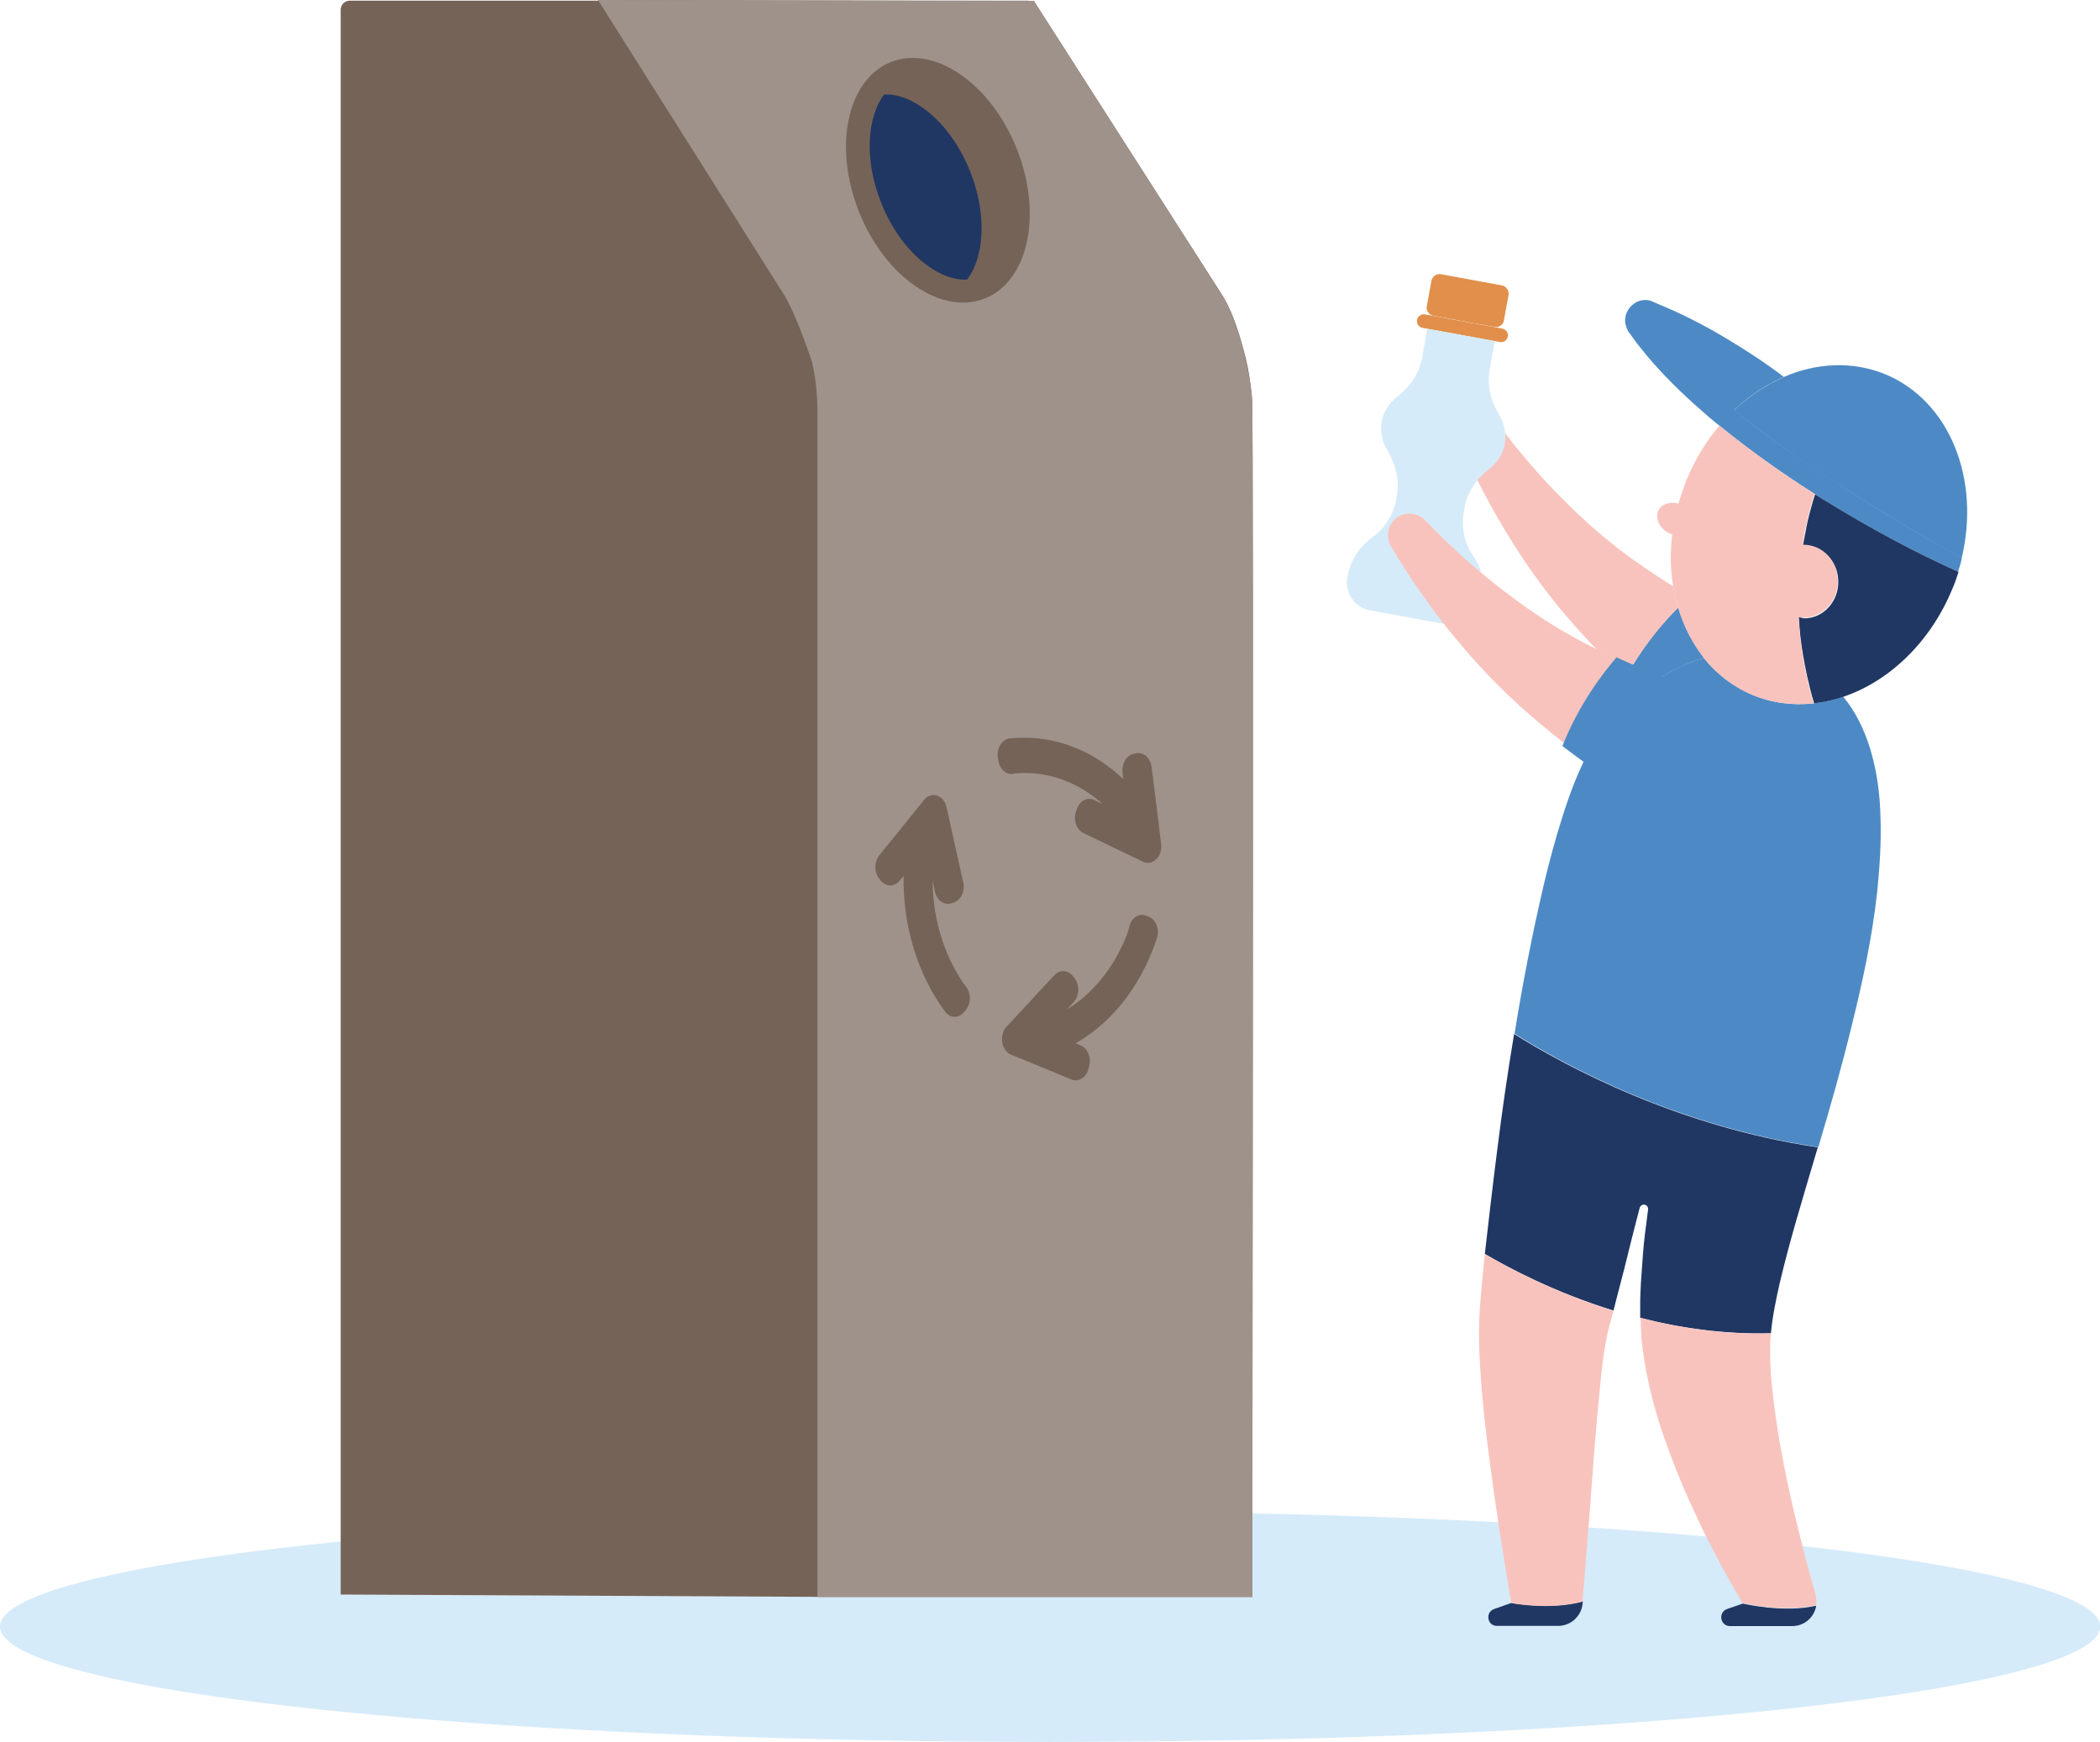
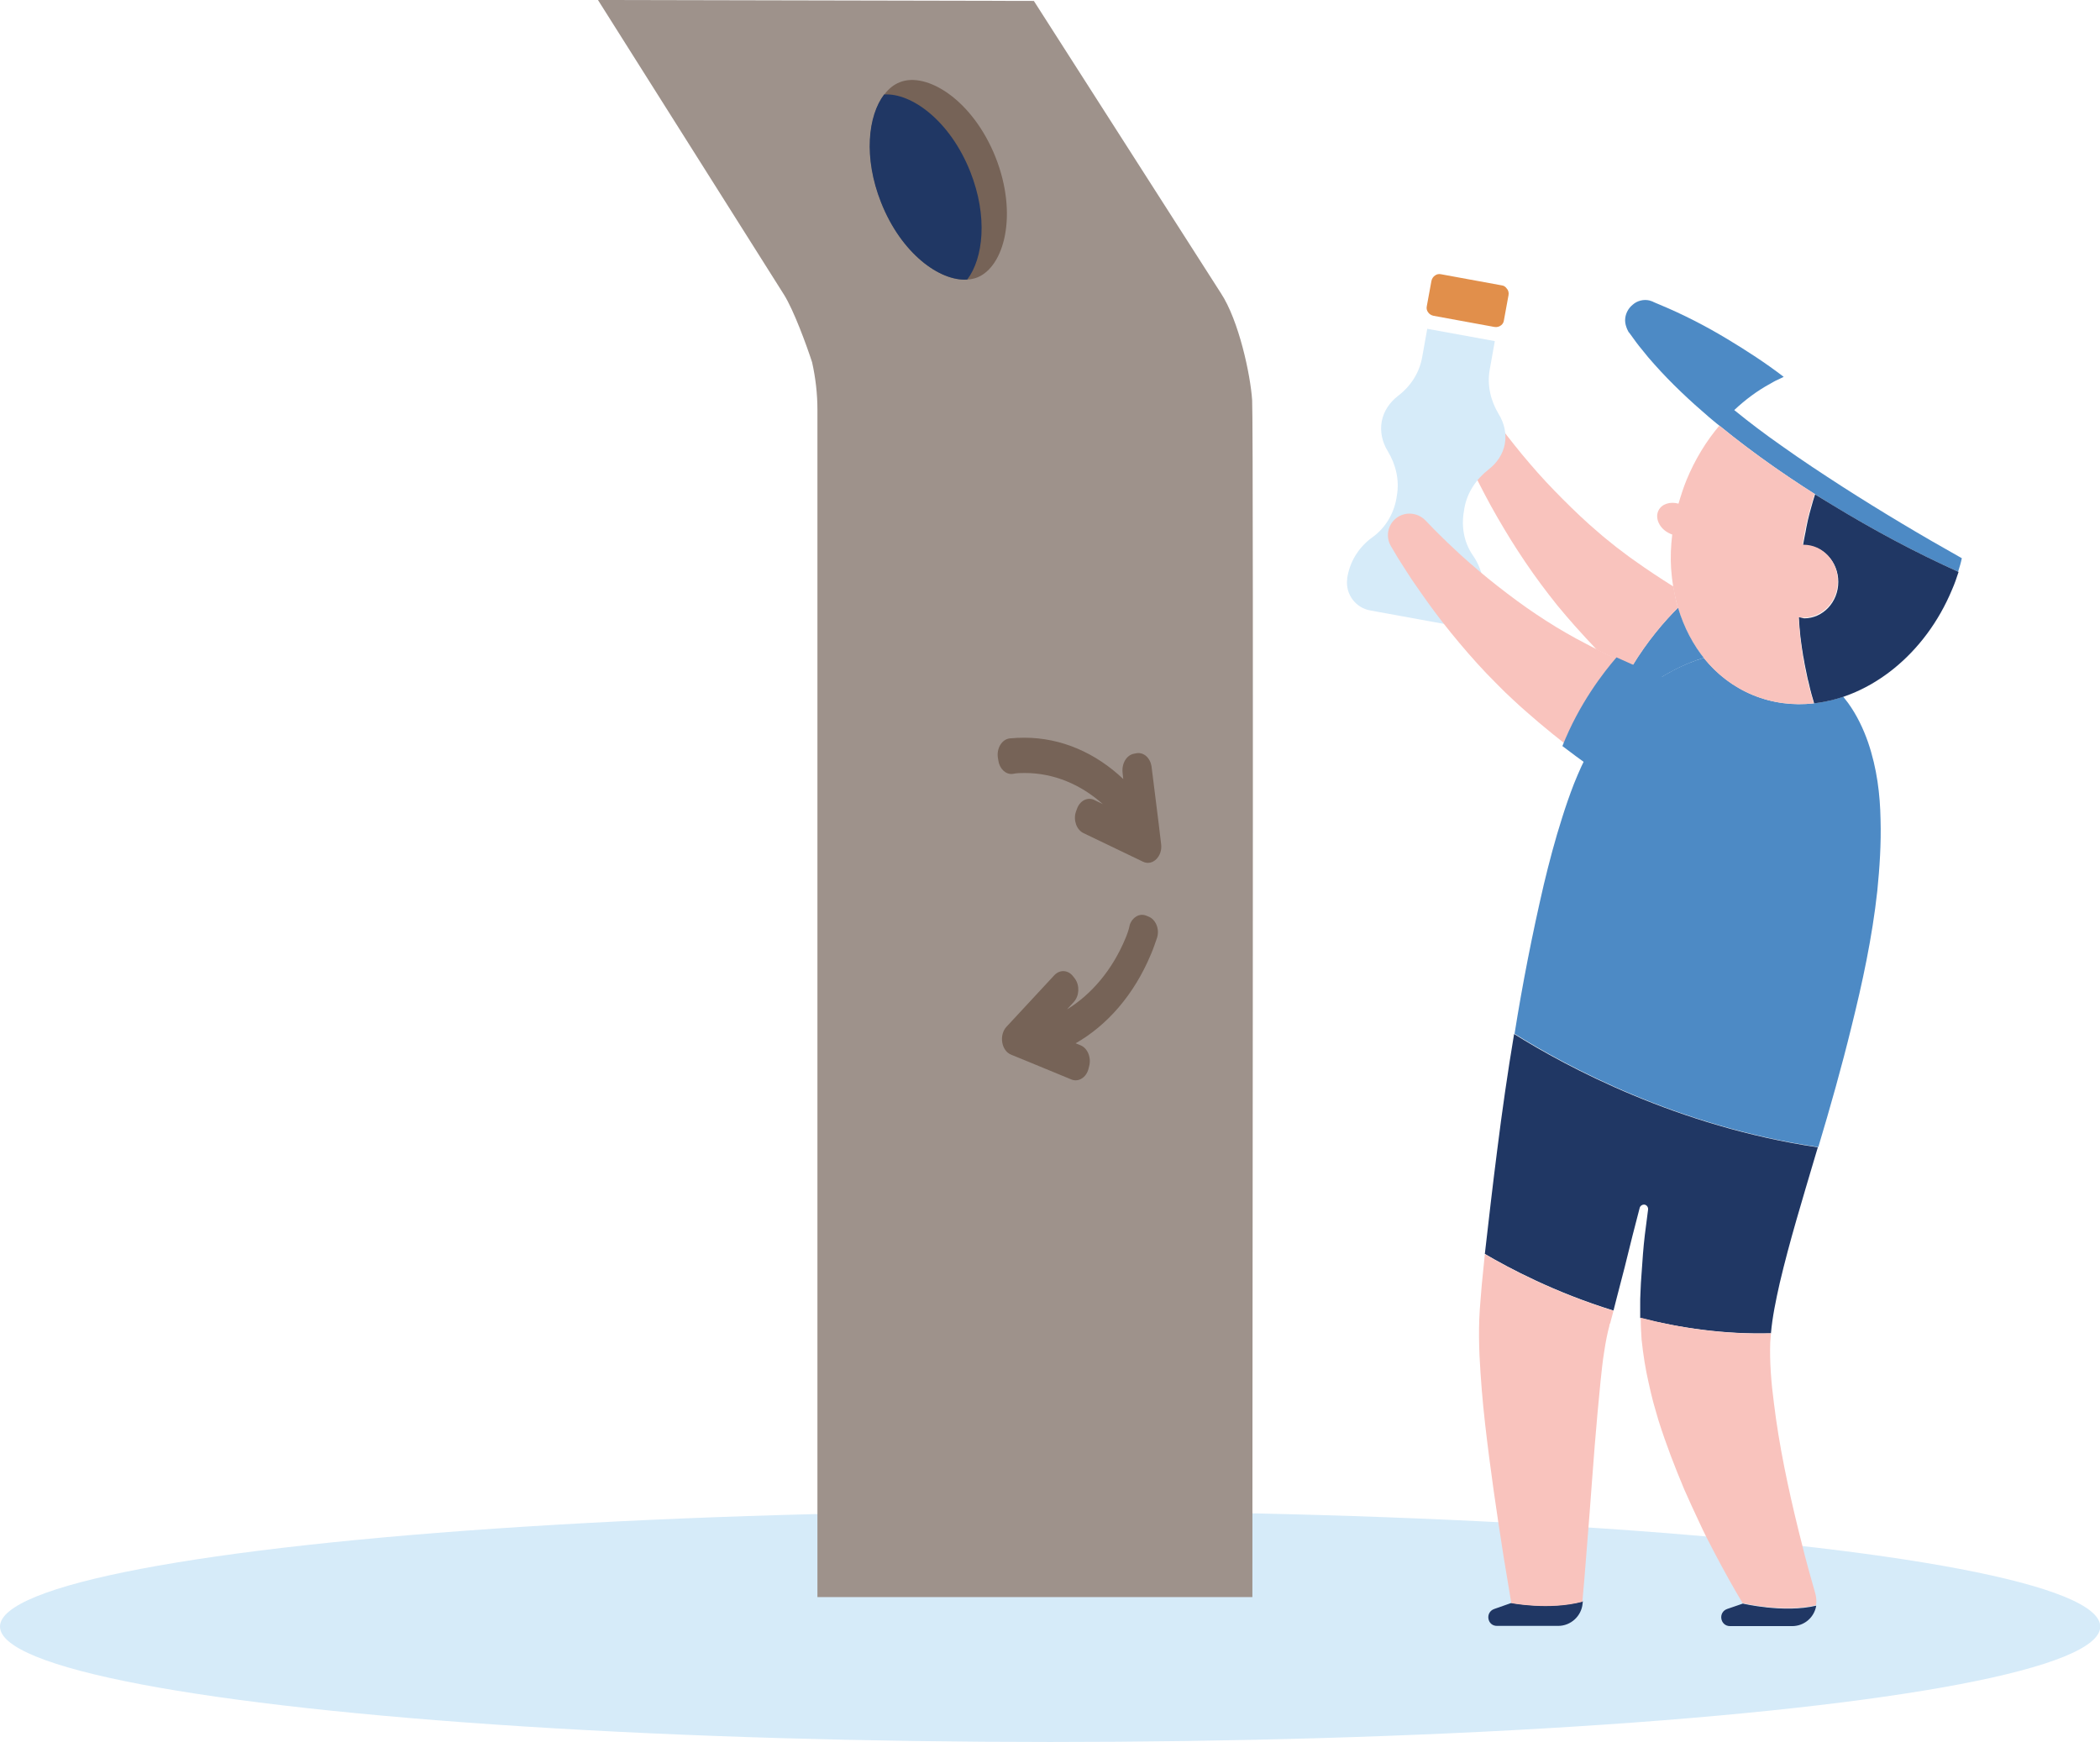
<svg xmlns="http://www.w3.org/2000/svg" version="1.1" id="Illustration" x="0px" y="0px" viewBox="0 0 904.3 750.3" style="enable-background:new 0 0 904.3 750.3;" xml:space="preserve">
  <style type="text/css">
	.st0{fill:#D6EBF9;}
	.st1{fill:#766357;}
	.st2{fill:#9E928B;}
	.st3{fill:#203764;}
	.st4{fill:#E18F4B;}
	.st5{fill:#4D8AC5;}
	.st6{fill:#F9C3BD;}
</style>
  <ellipse class="st0" cx="452.2" cy="700.5" rx="452.2" ry="49.7" />
-   <path class="st1" d="M539.2,172.4c-0.1-1.7-0.3-3.7-0.6-5.9c-0.6-5.3-1.6-10.5-3-15.5c-0.1-0.5-0.3-1-0.4-1.4  c-2.3-8.7-5.5-17.5-9.4-23.3L445.2,0.4l-2,0c-0.1,0-0.2,0-0.4-0.1c-0.1,0-0.3,0-0.4,0h-42.3L257.5,0l0.2,0.3H150.6  c-2.2,0-3.9,1.8-3.9,3.9v682.5l205.3,1l187.3,0C539.2,687.8,539.9,183.3,539.2,172.4z" />
  <path class="st2" d="M539.2,172.4c-0.7-10.9-5.7-34.4-13.5-46.2L445.2,0.4L257.5,0l80.1,126.9c4.2,6.7,9.7,21.7,12.1,29.1  c1.5,6.7,2.3,13.6,2.3,20.5l0,511.3l187.3,0C539.2,687.8,539.9,183.3,539.2,172.4z" />
  <g>
    <path class="st1" d="M441.3,332.9c12.6,0,24.2,5,33.6,13.4l-3.7-1.8c-3-1.4-6.3,0.4-7.5,4l-0.4,1.1c-1.2,3.6,0.3,7.8,3.3,9.2   l25.6,12.3l0,0c4.1,2,8.5-2.3,7.8-7.6l-1-8.4l-3.1-24.8c-0.5-3.9-3.4-6.5-6.6-5.9l-1,0.2c-3.2,0.6-5.3,4.2-4.9,8.1l0.3,2.8   c-11.8-11.2-26.6-17.8-42.6-17.8c-2.1,0-4.2,0.1-6.3,0.3c-3.4,0.4-5.7,4.3-5.1,8.3l0.2,1.2c0.5,3.6,3.2,6.1,6.1,5.8   C437.9,332.9,439.6,332.9,441.3,332.9z" />
    <path class="st1" d="M484.6,404.2c-5.7,13.7-14.7,24.1-25.1,30.5l2.9-3.2c2.4-2.6,2.6-7.1,0.5-10l-0.7-0.9   c-2.1-2.9-5.8-3.2-8.2-0.6l-20.6,22.2l0,0c-3.3,3.6-2.2,10.3,2,12l6.6,2.7l19.4,8c3,1.2,6.3-0.8,7.3-4.5l0.3-1.2   c1-3.7-0.6-7.7-3.6-9l-2.2-0.9c13.5-7.7,25.1-20.8,32.4-38.3c1-2.3,1.8-4.7,2.6-7c1.3-3.8-0.5-8.1-3.7-9.3l-1-0.4   c-2.8-1.1-5.9,0.7-7,4C486.1,400.4,485.4,402.3,484.6,404.2z" />
-     <path class="st1" d="M412.9,420.4c-7.5-12.3-11.2-26.7-11.3-41l1,4.6c0.8,3.8,4,6,7.1,5l1-0.3c3.1-1,4.9-4.9,4.1-8.7l-7.2-32.4l0,0   c-1.2-5.3-6.6-7-9.7-3.1l-4.9,6.1l-14.4,17.8c-2.2,2.8-2.2,7.3,0,10l0.7,0.9c2.3,2.7,5.9,2.7,8.2-0.1l1.6-2   c-0.3,18.2,4.2,36.7,13.8,52.4c1.3,2.1,2.6,4.1,4,6c2.2,3.1,6.2,3,8.5,0l0.7-0.9c2-2.7,2.1-6.8,0.1-9.5   C415,423.7,413.9,422.1,412.9,420.4z" />
  </g>
  <g>
-     <ellipse transform="matrix(0.929 -0.369 0.369 0.929 -4.524212e-02 154.713)" class="st1" cx="404" cy="77.5" rx="36.6" ry="54.8" />
    <g>
      <path class="st1" d="M428.7,67.7c9.8,24.8,3.7,47.2-7.9,51.8c-1.3,0.5-2.7,0.8-4.2,0.9c-11.8,0.8-28.4-11.2-37.1-33.2    c-7.7-19.4-5.6-37.4,1.3-46.5c1.9-2.5,4.1-4.3,6.7-5.3C399,30.8,418.8,42.9,428.7,67.7z" />
      <path class="st3" d="M417.8,73.9c7.7,19.4,5.6,37.4-1.3,46.5c-11.8,0.8-28.4-11.2-37.1-33.2c-7.7-19.4-5.6-37.4,1.3-46.5    C392.5,39.9,409.1,52,417.8,73.9z" />
    </g>
  </g>
  <g>
-     <path class="st4" d="M612.6,141.2l33.3,6.1c0.8,0.1,1.6,0,2.2-0.5c0.6-0.4,1.1-1.1,1.2-1.9l0,0c0.1-0.6,0-1.2-0.2-1.7   c-0.4-0.9-1.2-1.5-2.2-1.7l-33.3-6.1c-0.8-0.1-1.6,0-2.2,0.5c-0.6,0.4-1.1,1.1-1.2,1.9l0,0c-0.2,1,0.2,1.9,0.8,2.6   C611.5,140.8,612,141.1,612.6,141.2z" />
    <g>
      <path class="st4" d="M646.7,122.9l-26.2-4.8c-0.9-0.2-1.8,0-2.5,0.5c-0.8,0.5-1.4,1.4-1.6,2.4l-2,10.9c-0.2,0.9,0,1.8,0.5,2.5    c0.5,0.8,1.4,1.4,2.4,1.6l26.2,4.8c1.1,0.2,2.2-0.1,3-0.8c0.6-0.5,1-1.2,1.1-2l2-10.9c0.2-1.1-0.1-2.2-0.9-3    C648.2,123.4,647.5,123,646.7,122.9z" />
    </g>
    <path class="st5" d="M664.8,380.9c2.3-9.6,4.8-19.1,7.9-28.8c1.5-4.8,3.2-9.7,5.1-14.6c2-4.9,4.1-9.9,7.2-15.2   c0.7-1.3,1.6-2.7,2.5-4c0.9-1.3,1.7-2.4,2.6-3.6c1.7-2.3,3.6-4.5,5.5-6.7c3.9-4.3,8.2-8.2,12.9-11.7c7.4-5.5,15.8-10.2,25.2-13   c5.6,7,12.7,12.5,21.1,16c8.5,3.5,17.4,4.6,26.3,3.6c4.2-0.5,8.5-1.4,12.6-2.9c0.7,0.9,1.4,1.8,2.1,2.7c3.9,5.4,6.6,11.2,8.6,16.9   c3.9,11.4,5.2,22.6,5.4,33.3c0.3,10.5-0.4,20.8-1.4,30.8c-2.2,20.1-6.4,39.5-11.1,58.4c-4.3,17.6-9.2,34.9-14.3,51.9   c-60.4-8.9-108.3-34.7-130.8-48.8C655.6,423.8,659.8,402.4,664.8,380.9z" />
    <g>
      <g>
-         <path class="st5" d="M746.7,176.7c6.6,5.3,13.5,10.5,20.4,15.4c8.6,6.2,17.5,12.1,26.5,17.8c16.7,10.6,33.8,20.9,51.1,30.6     c8.2-34-5-67.7-32.8-79.3c-14.2-5.8-29.7-5-43.9,1.2c-0.2,0.1-0.4,0.2-0.6,0.3c-0.6,0.3-1.3,0.6-1.9,0.9c-0.7,0.3-1.3,0.7-2,1     c-0.5,0.2-0.9,0.5-1.4,0.8C756.7,168.4,751.5,172.2,746.7,176.7z" />
        <path class="st5" d="M699.8,138c0,1.3,0.4,2.6,0.9,3.8l0.4,0.8l0.2,0.4l0.2,0.2l0.6,0.8c1.6,2.2,3.2,4.5,5,6.6     c1.7,2.2,3.5,4.3,5.3,6.3c7.3,8.2,15.3,15.7,23.6,22.8c1.5,1.2,2.9,2.5,4.4,3.6c15.4,12.6,31.7,23.8,48.5,34.1     c17.5,10.6,35.5,20.4,54.3,28.8c0.6-1.9,1.2-3.8,1.6-5.8v0c-17.3-9.7-34.4-19.9-51.1-30.6c-9-5.8-17.8-11.6-26.5-17.8     c-7-4.9-13.8-10-20.4-15.4c4.8-4.5,9.9-8.3,15.4-11.3c0.5-0.3,0.9-0.5,1.4-0.8c0.7-0.4,1.3-0.7,2-1c0.6-0.3,1.3-0.6,1.9-0.9     c0.2-0.1,0.4-0.2,0.6-0.3c-7.8-6-16-11.3-24.3-16.3c-9.3-5.6-19-10.6-29.1-14.8l-1.9-0.8l-0.9-0.4c-0.1-0.1-0.4-0.2-0.7-0.3     l-0.9-0.3c-2.5-0.6-5.3,0.1-7.2,1.8C701,132.9,699.8,135.4,699.8,138z" />
      </g>
      <g>
        <path class="st3" d="M774.6,265.8L774.6,265.8c0.1,1.5,0.2,2.9,0.3,4.3c0.1,0.7,0.1,1.5,0.2,2.2c0.1,1.4,0.3,2.9,0.5,4.3     c0.2,1.5,0.4,3.1,0.7,4.7c0.1,0.8,0.2,1.5,0.4,2.3c0.1,0.8,0.3,1.5,0.4,2.3c0.1,0.7,0.3,1.4,0.4,2c0.2,1,0.4,1.9,0.6,2.9     c0.2,1,0.4,2,0.7,3c0.2,1,0.5,2,0.7,3c0.2,0.8,0.4,1.5,0.6,2.3c0.4,1.2,0.7,2.5,1.1,3.8c24.2-2.7,47.8-21.1,59.4-49     c1.1-2.5,2-5.1,2.8-7.6c-18.7-8.4-36.7-18.1-54.3-28.8c-2.5-1.5-5-3.1-7.5-4.6c-0.6,1.8-1.2,3.9-1.8,6.1     c-0.2,0.7-0.4,1.4-0.6,2.2c-0.5,1.8-0.9,3.7-1.3,5.7c-0.1,0.7-0.3,1.4-0.4,2.2c-0.2,0.8-0.3,1.6-0.5,2.5     c-0.1,0.5-0.2,1.1-0.3,1.6c-0.1,0.5-0.2,1.1-0.3,1.7c0.2,0,0.4,0,0.5,0c8.1,0,14.7,7,14.7,15.7c0,8.7-6.6,15.7-14.7,15.7     C776,266,775.3,265.9,774.6,265.8z" />
        <g>
          <path class="st6" d="M714.2,219.8c1.4-2.8,5-3.9,8.6-2.9c1-3.4,2.1-6.9,3.5-10.3c3.6-8.7,8.4-16.6,14.1-23.3      c13.1,10.7,26.8,20.4,41,29.4c-1.8,5.5-3.8,12.9-5.2,21.9c0.2,0,0.4,0,0.5,0c8.1,0,14.7,7,14.7,15.7c0,8.7-6.6,15.7-14.7,15.7      c-0.7,0-1.5-0.1-2.2-0.2c0.6,11.4,2.5,23.8,6.5,37.1c-8.9,1-17.8-0.1-26.3-3.6c-19.3-8-31.6-26.7-34.5-48.8      c-0.3-1.9-0.4-3.8-0.6-5.8c-0.3-4.7-0.1-9.6,0.5-14.5c-0.5-0.2-0.9-0.3-1.4-0.6C714.6,227.6,712.5,223.1,714.2,219.8z" />
        </g>
      </g>
    </g>
    <path class="st3" d="M644.7,495.5c2.1-16.8,4.5-33.5,7.3-50.2c22.5,14.1,70.5,39.9,130.8,48.8c-0.4,1.3-0.8,2.7-1.2,4   c-5.4,18.3-11,36.5-15.2,54.4c-1.7,7.5-3.2,14.8-3.8,21.7c-20.1,0.5-39.2-2.3-56.3-6.6l0-0.9c0-1.8,0-3.3,0-4.9   c0-1.6,0-3.2,0.1-4.7l0.2-4.5l0.3-4.3c0.2-2.9,0.4-5.6,0.6-8.4c0.2-2.8,0.5-5.4,0.8-8.1l1-7.8c0.1-1.1,0.3-2.1,0.4-3.1   c0.1-0.8-0.3-1.6-1.1-2l0,0c-1-0.4-2.2,0.2-2.5,1.2c-1,4-2.1,8-3.1,12c-1.2,4.6-2.2,9.1-3.4,13.7l-3.5,13.5l-1.3,5.1   c-25.3-7.8-45-18.3-55.4-24.4C641.1,525.1,642.8,510.3,644.7,495.5z" />
    <g>
      <path class="st5" d="M702.8,286.9c0.4,0.2,0.9,0.4,1.4,0.6c3.5,1.6,7,3.1,10.5,4.6c5.8-3.6,12.1-6.7,19-8.8    c0.2,0.3,0.5,0.6,0.7,0.9c-5.3-6.4-9.3-14.1-11.8-22.5C716.8,267.4,709.4,276,702.8,286.9z" />
      <path class="st6" d="M629.4,192.2c1.6,3.8,3.1,7,4.8,10.5c1.6,3.4,3.4,6.8,5.1,10.1c3.5,6.7,7.3,13.2,11.3,19.7    c4,6.4,8.3,12.8,12.9,19c2.3,3.1,4.7,6.2,7.1,9.2c2.5,3,5.1,6.1,7.7,9c3.1,3.5,6.2,6.8,9.3,10.1c5,2.5,10,4.9,15.2,7.2    c6.6-10.9,14-19.5,19.8-25.3c-0.9-2.9-1.5-6-2-9.1c-5.7-3.6-11.2-7.2-16.5-11c-2.8-1.9-5.4-4-8.1-6c-2.6-2.1-5.3-4.2-7.9-6.5    c-5.2-4.4-10.2-9.2-15.1-14.1c-4.9-4.9-9.7-10-14.2-15.3c-2.3-2.7-4.5-5.3-6.7-8.1c-2.2-2.7-4.4-5.6-6.3-8.2l-0.3-0.4    c-3-4.1-8.9-5-13-2C628.9,183.6,627.7,188.3,629.4,192.2z" />
    </g>
    <g>
      <path class="st3" d="M782.1,691.5c-0.8,4.9-5,8.8-10.4,8.8h-15.2H745c-4.3,0-5.3-6-1.2-7.4l6.7-2.3    C750.5,690.6,768.2,694.8,782.1,691.5z" />
      <path class="st6" d="M762.6,574.2c-0.1,1.3-0.2,2.6-0.3,3.9c-0.3,8.3,0.4,17.3,1.6,26.3c2.2,18.1,6.1,36.5,10.6,54.8    c1.7,7,3.5,14,5.5,21c0.6,2.1,1.2,4.3,1.8,6.4c0,0,0,0.1,0,0.1c0.4,1.6,0.5,3.2,0.2,4.6c-13.9,3.3-31.6-0.9-31.6-0.9    c-4.2-7-8.1-14.1-11.9-21.3c-2.4-4.5-4.7-9-6.8-13.6c-2.2-4.6-4.3-9.3-6.4-14c-4-9.5-7.8-19.3-11.1-29.7c-0.8-2.6-1.5-5.3-2.3-8    c-0.7-2.8-1.4-5.5-2-8.4c-1.3-5.7-2.3-11.8-3-18.5l-0.3-5.2l-0.1-4.2C723.5,572,742.6,574.8,762.6,574.2z" />
      <path class="st3" d="M643.5,692.9l7.4-2.6c0,0,16.3,3.2,30.7-0.7c0,0.3-0.1,0.7-0.1,1c-0.5,5.4-5.1,9.6-10.5,9.6h-18.4h-7.9    C640.4,700.3,639.4,694.3,643.5,692.9z" />
      <path class="st6" d="M650.8,690.4c-1.1-6.6-2.2-13.2-3.3-19.9c-3-19-5.8-38.1-8-57.4c-1.1-9.7-1.9-19.4-2.4-29.4    c-0.2-5-0.3-10.1-0.1-15.5c0.1-2.9,0.3-5.4,0.5-7.8l0.6-7.3c0.4-4.3,0.9-8.7,1.3-13c10.4,6.1,30.1,16.6,55.4,24.4l-0.4,1.5l-0.8,3    c-0.1,0.5-0.2,0.9-0.4,1.2c0,0.1-0.1,0.1-0.1,0.3l-0.1,0.6c-0.8,2.9-1.6,6.9-2.2,11c-0.7,4.1-1.1,8.5-1.6,13l-1.3,13.7    c-1.7,18.5-2.9,37.6-4.5,56.9c-0.4,4.6-0.7,9.2-1.1,13.8c-0.3,3.4-0.6,6.9-0.9,10.3C667.2,693.6,650.8,690.4,650.8,690.4z" />
    </g>
    <g>
      <path class="st0" d="M580.3,248c-0.1,0.5-0.2,1.1-0.2,1.6c-0.7,6.4,3.7,12.2,10,13.3l34,6.2c6.3,1.1,12.5-2.7,14.1-8.9    c0.1-0.5,0.2-1,0.3-1.6c1.3-7-0.4-13.9-4.3-19.5c-3.8-5.5-5-12.4-3.8-19l0.2-1.3c1.2-6.7,5.1-12.5,10.4-16.6c3.6-2.8,6.2-6.6,7-11    c0.8-4.4-0.2-8.9-2.6-12.8c-3.5-5.8-5.1-12.5-3.9-19.2l2.2-12.3l-29.1-5.3l-2.2,12.3c-1.2,6.7-5,12.5-10.4,16.6    c-3.6,2.8-6.2,6.6-7,11c-0.8,4.4,0.2,8.9,2.6,12.8c3.5,5.8,5.1,12.5,3.9,19.2l-0.2,1.3c-1.2,6.6-4.8,12.6-10.2,16.5    C585.6,235.2,581.6,241.1,580.3,248z" />
    </g>
    <g>
      <path class="st6" d="M600.6,223.7c3.7-3.5,9.6-3.3,13.2,0.4l0.3,0.3c2.2,2.3,4.7,4.9,7.2,7.3c2.5,2.5,5.1,4.8,7.6,7.2    c5.2,4.7,10.5,9.2,16,13.5c5.5,4.3,11,8.4,16.7,12.2c2.8,1.9,5.7,3.7,8.6,5.5c2.9,1.7,5.7,3.4,8.7,5c8.1,4.4,16.6,8.5,25.3,12.4    c-5.7,6.6-16.1,20-23.3,38.2c-8.2-6.2-16.2-12.6-24.1-19.6c-2.9-2.5-5.8-5.3-8.7-8c-2.8-2.8-5.5-5.5-8.2-8.3    c-5.3-5.6-10.3-11.4-15.1-17.3c-4.8-5.9-9.3-12-13.6-18.2c-2.2-3.1-4.3-6.2-6.3-9.4c-2.1-3.2-4-6.3-6-9.8    C596.8,231.5,597.4,226.7,600.6,223.7z" />
      <path class="st5" d="M708.4,288.5c6.5,2.7,12.9,5.3,19.5,7.8l9.8,3.7l4.9,1.8c1.6,0.6,3.3,1.2,4.7,1.6c2.1,0.7,4.2,1.6,6.1,2.8    c13.8,8.2,18.3,26.1,10,39.8c-8.2,13.8-26.1,18.3-39.8,10l-1-0.6c-1.9-1.1-3.4-2.1-5-3.1l-4.8-3.1l-9.5-6.2    c-6.3-4.2-12.4-8.5-18.6-12.9c-4-2.9-8-5.8-11.9-8.8c7.2-18.2,17.6-31.6,23.3-38.2C700.3,285,704.3,286.8,708.4,288.5z" />
    </g>
  </g>
</svg>